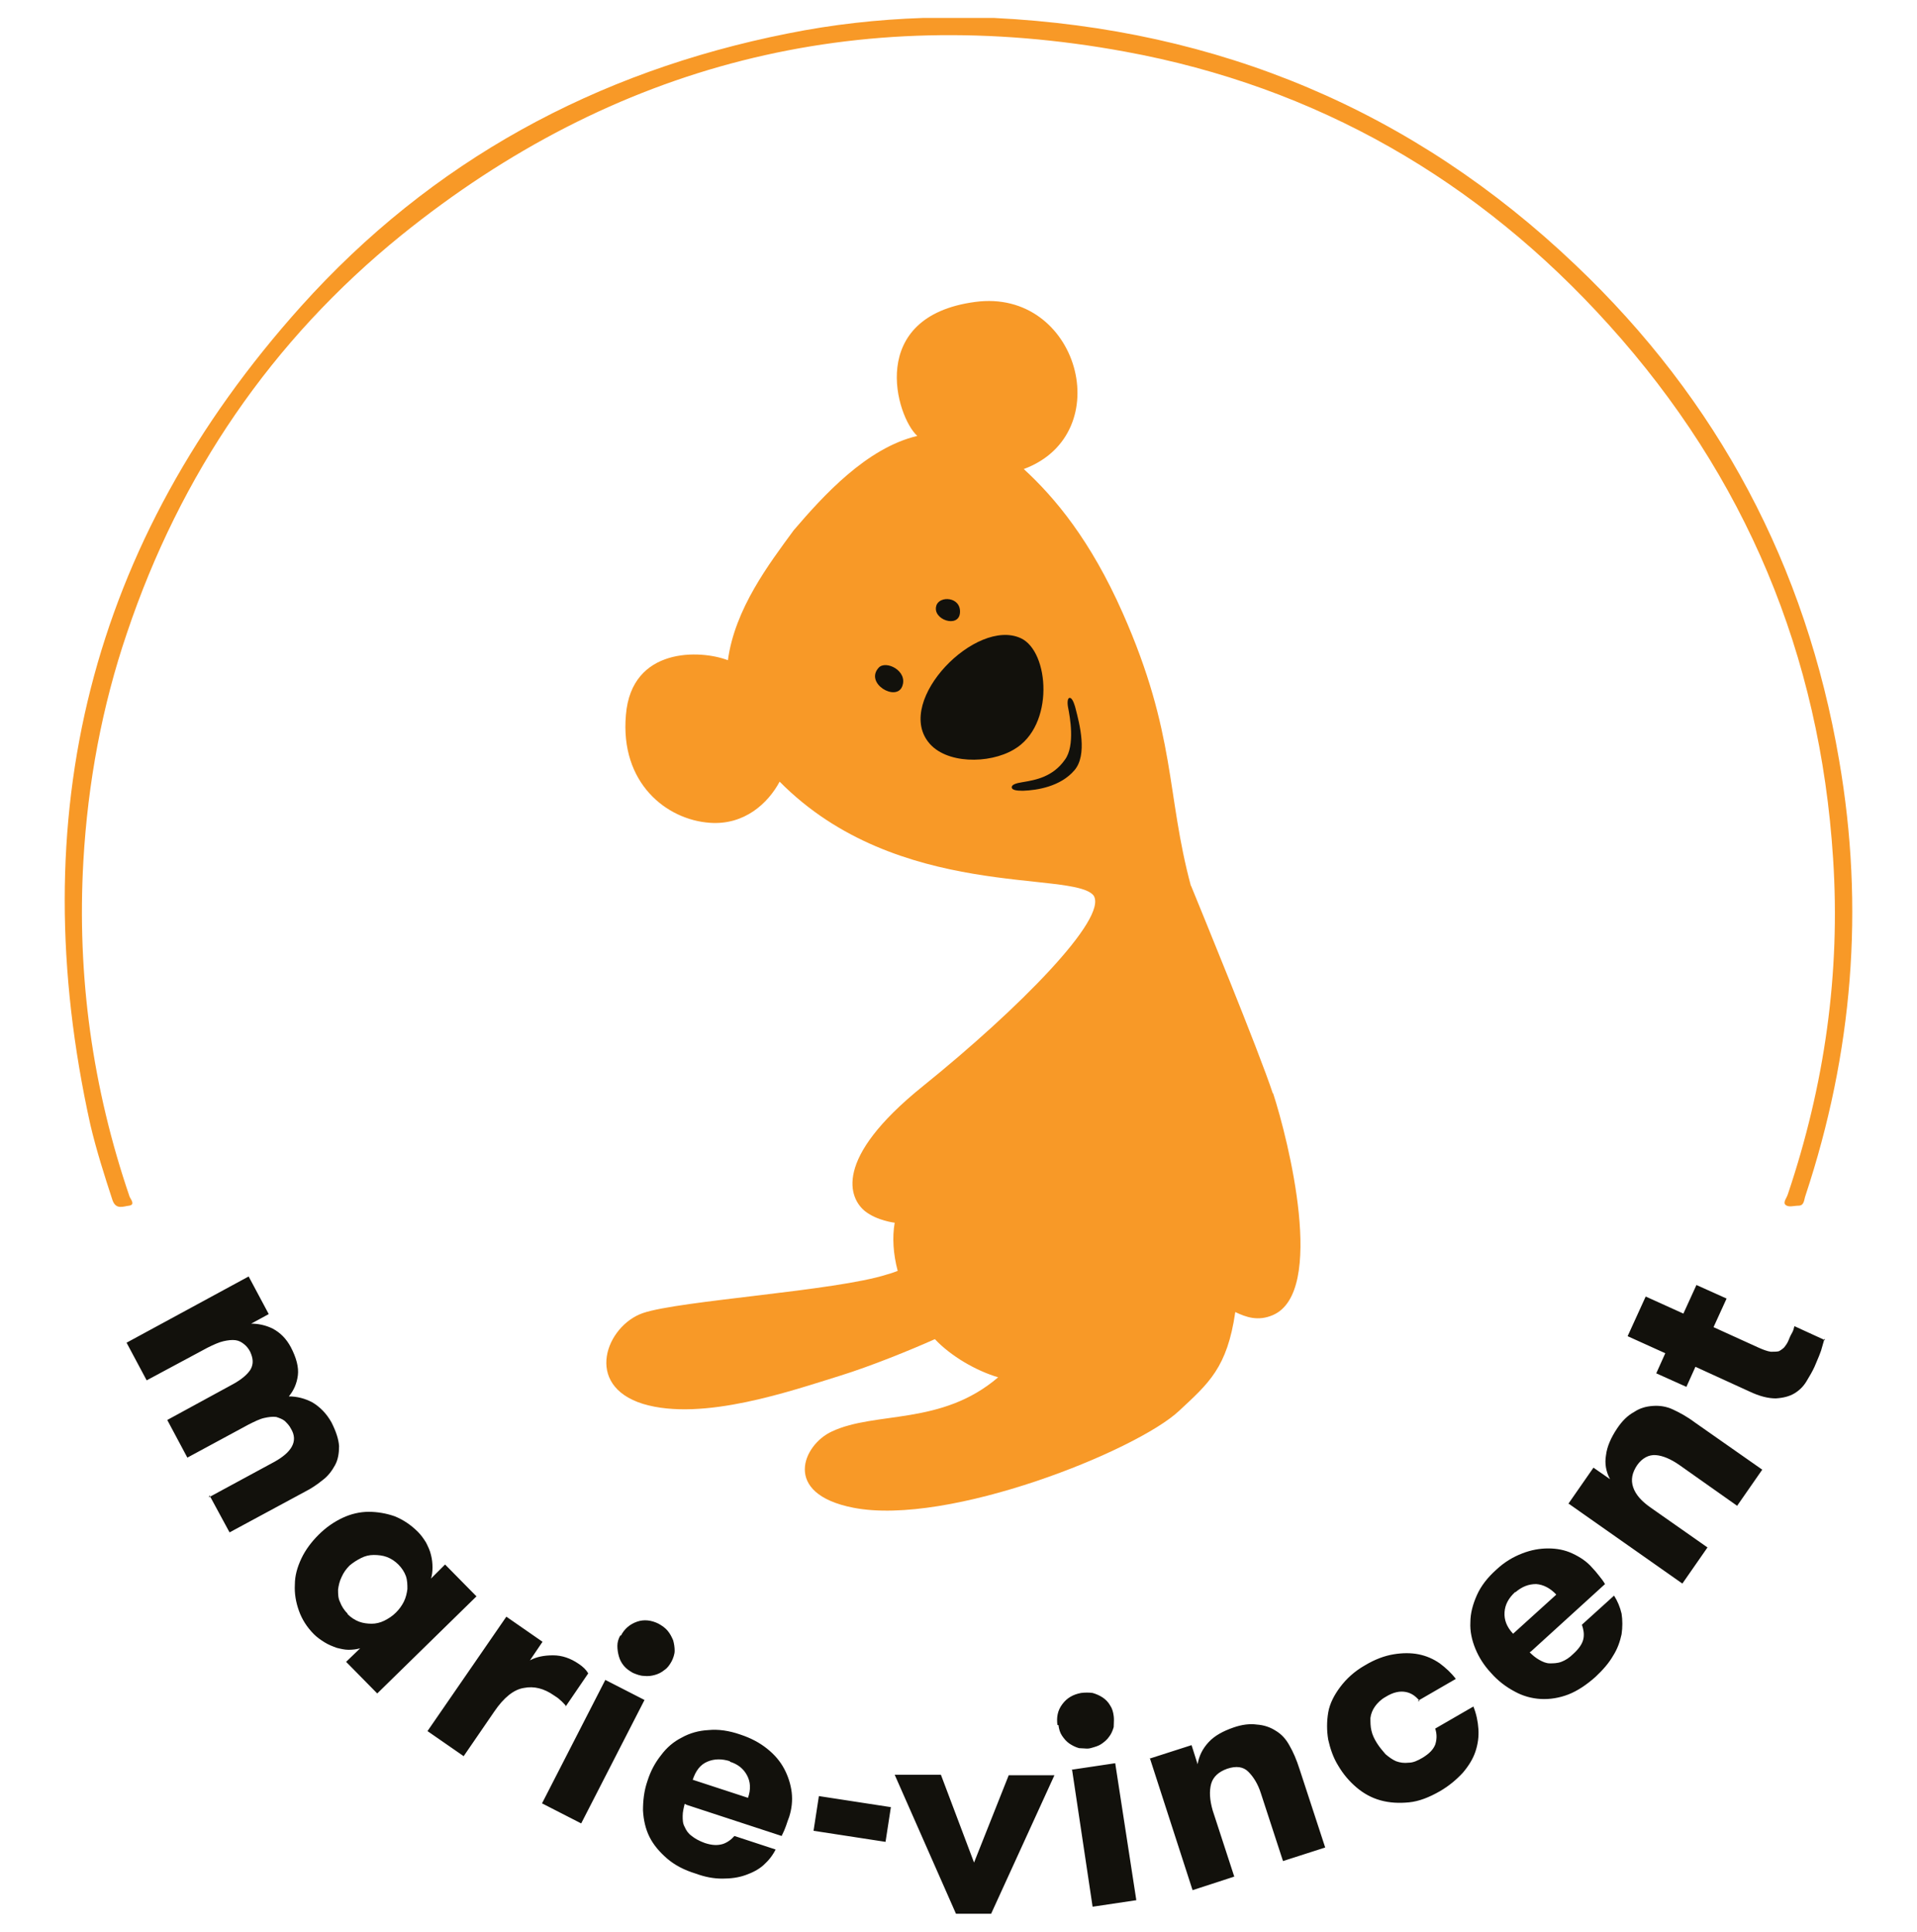
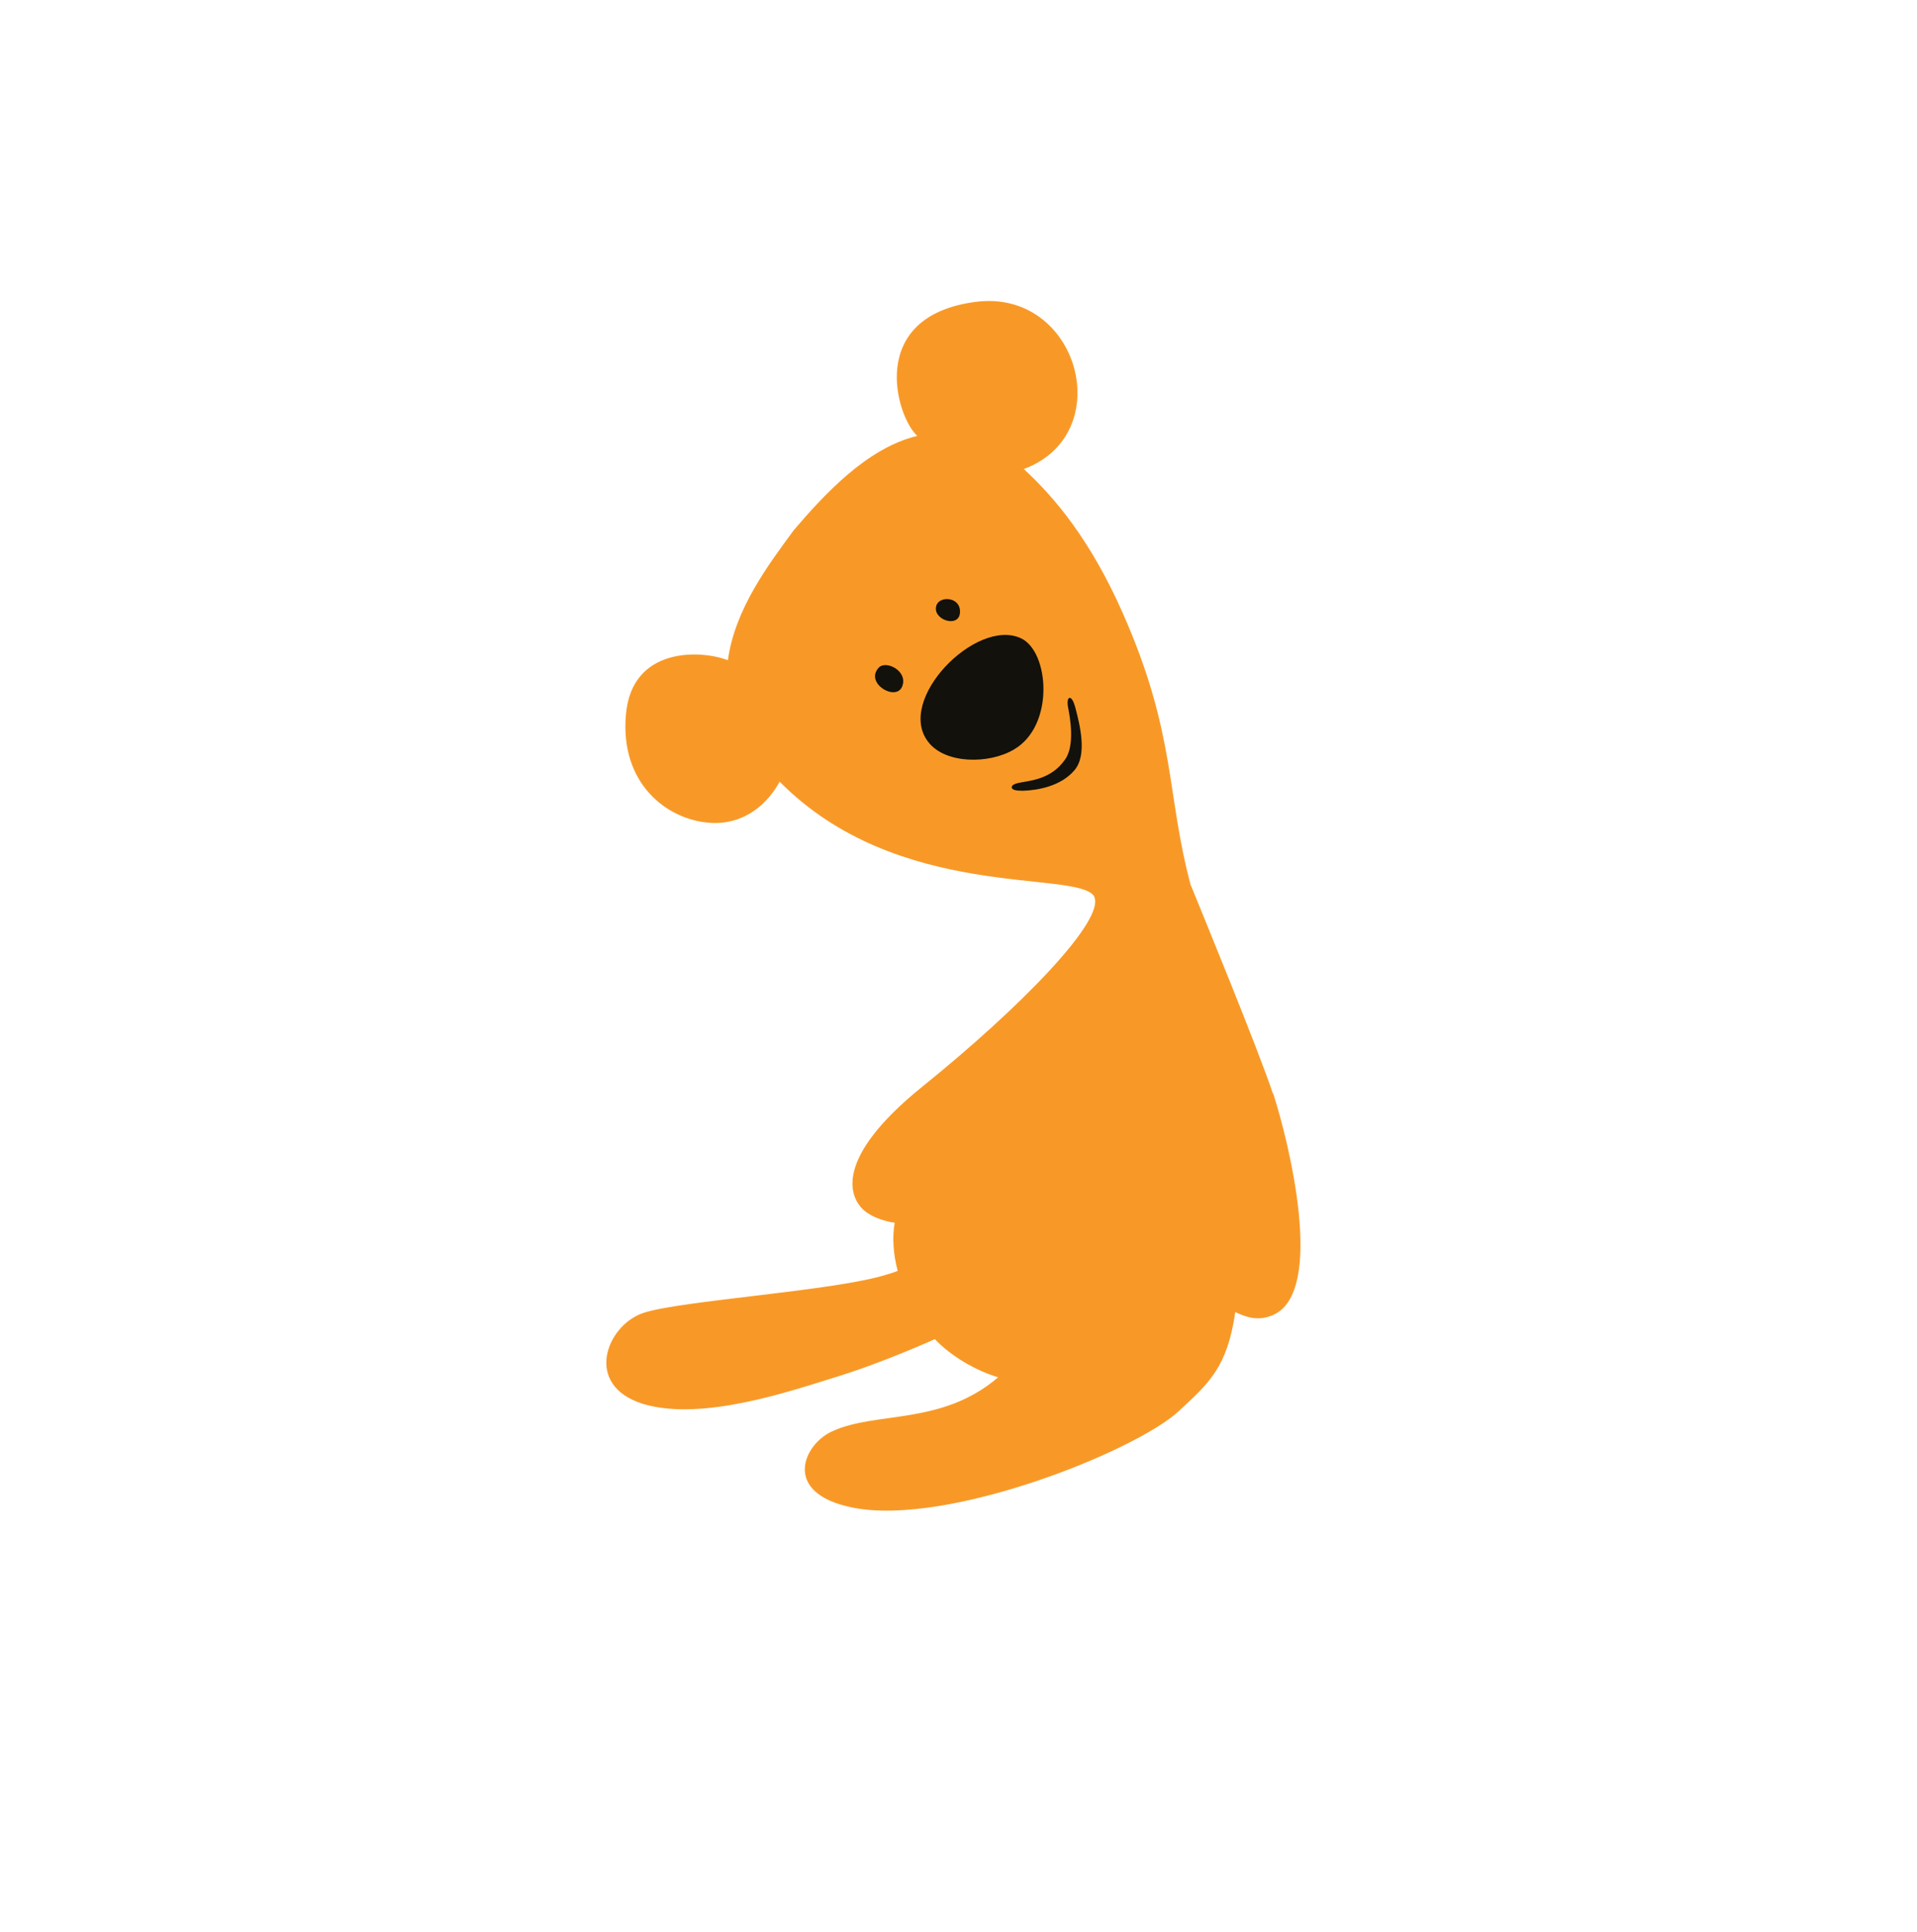
<svg xmlns="http://www.w3.org/2000/svg" width="128" height="129" viewBox="0 0 128 129" fill="none">
-   <path d="M65.105 1.199C65.508 1.199 65.944 1.199 66.38 1.199C81.34 1.936 94.355 7.365 105.189 17.687C114.715 26.735 120.585 37.793 122.799 50.762C124.51 60.648 123.705 70.332 120.552 79.849C120.451 80.117 120.485 80.519 120.082 80.519C119.78 80.519 119.411 80.654 119.21 80.453C119.042 80.285 119.311 79.983 119.378 79.749C121.826 72.477 122.9 65.004 122.397 57.33C121.525 43.725 116.56 31.828 107.437 21.708C98.715 12.023 87.915 5.79 75.101 3.444C57.189 0.16 40.988 4.249 26.799 15.709C18.112 22.747 12.04 31.694 8.485 42.25C6.808 47.176 5.868 52.27 5.567 57.498C5.13 65.171 6.17 72.644 8.652 79.916C8.72 80.084 9.055 80.453 8.619 80.519C8.25 80.553 7.747 80.821 7.512 80.151C6.975 78.509 6.439 76.833 6.036 75.124C1.474 54.549 5.969 36.218 20.091 20.468C28.812 10.75 39.78 4.785 52.594 2.238C55.579 1.635 58.598 1.3 61.617 1.199C62.019 1.199 62.455 1.199 62.892 1.199H65.139H65.105Z" fill="#F89927" />
-   <path fill-rule="evenodd" clip-rule="evenodd" d="M13.952 99.991L14.034 99.947L15.328 102.337L20.359 99.622C20.761 99.421 21.164 99.153 21.533 98.852C21.902 98.583 22.17 98.215 22.372 97.846C22.573 97.478 22.64 97.042 22.64 96.573C22.606 96.104 22.439 95.601 22.137 94.998C21.801 94.395 21.365 93.959 20.862 93.657C20.359 93.389 19.822 93.255 19.286 93.255C19.621 92.853 19.822 92.384 19.889 91.848C19.956 91.312 19.789 90.675 19.42 89.971C19.118 89.401 18.715 88.999 18.212 88.731C17.743 88.497 17.239 88.396 16.77 88.396L17.944 87.759L16.602 85.246L8.451 89.669L9.793 92.183L13.852 90.005C14.254 89.804 14.623 89.636 14.925 89.569C15.227 89.502 15.495 89.469 15.73 89.502C15.965 89.535 16.133 89.636 16.3 89.77C16.468 89.904 16.602 90.072 16.703 90.273C16.904 90.708 16.938 91.077 16.736 91.446C16.535 91.781 16.133 92.116 15.596 92.417L11.168 94.83L12.51 97.344L16.602 95.132C17.005 94.931 17.34 94.763 17.642 94.696C17.944 94.629 18.212 94.596 18.447 94.629C18.648 94.696 18.849 94.763 19.017 94.897C19.185 95.065 19.319 95.199 19.42 95.4C19.688 95.835 19.688 96.238 19.487 96.606C19.286 96.975 18.883 97.31 18.346 97.612L14.034 99.947L13.986 99.857L13.952 99.991ZM31.831 106.592L25.189 113.094L23.11 110.982L24.049 110.078C23.814 110.145 23.546 110.178 23.277 110.178C23.009 110.178 22.741 110.111 22.472 110.044L22.472 110.044C22.204 109.944 21.936 109.843 21.667 109.675C21.399 109.508 21.164 109.34 20.963 109.139C20.493 108.67 20.158 108.134 19.957 107.564C19.755 106.995 19.655 106.425 19.688 105.822C19.688 105.219 19.856 104.649 20.124 104.079C20.393 103.509 20.795 102.973 21.265 102.504C21.768 102.001 22.305 101.633 22.875 101.365C23.445 101.097 24.049 100.963 24.619 100.963C25.189 100.963 25.793 101.063 26.363 101.264C26.933 101.499 27.437 101.834 27.906 102.303C28.108 102.504 28.275 102.739 28.443 103.007C28.577 103.275 28.711 103.543 28.778 103.845C28.846 104.113 28.879 104.381 28.879 104.682C28.879 104.95 28.846 105.219 28.778 105.42L29.718 104.481L31.797 106.592H31.831ZM23.21 107.799C23.445 108.033 23.713 108.201 23.982 108.302C24.25 108.402 24.552 108.436 24.82 108.436C25.089 108.436 25.39 108.369 25.659 108.235C25.927 108.1 26.196 107.933 26.43 107.698C26.665 107.464 26.833 107.229 26.967 106.961C27.101 106.693 27.168 106.391 27.202 106.123C27.202 105.822 27.202 105.554 27.101 105.252C27.001 104.984 26.833 104.716 26.598 104.481C26.363 104.247 26.095 104.079 25.827 103.979C25.558 103.878 25.256 103.845 24.954 103.845C24.653 103.845 24.384 103.912 24.116 104.046C23.848 104.18 23.579 104.347 23.344 104.548C23.11 104.783 22.942 105.017 22.808 105.319C22.674 105.587 22.607 105.889 22.573 106.157C22.573 106.458 22.573 106.727 22.707 106.995C22.808 107.263 22.976 107.531 23.21 107.765V107.799ZM37.399 113.529C37.499 113.596 37.768 113.898 37.768 113.898V113.965L39.277 111.753C39.143 111.519 38.942 111.318 38.64 111.116C38.103 110.748 37.533 110.547 36.929 110.547C36.325 110.547 35.822 110.647 35.386 110.882L36.225 109.642L33.81 107.966L28.544 115.607L30.959 117.282L33.005 114.3C33.642 113.362 34.313 112.826 34.984 112.725C35.655 112.591 36.325 112.758 36.996 113.228C37.164 113.328 37.298 113.429 37.399 113.529ZM40.418 112.189L43.034 113.529L38.807 121.773L36.191 120.433L40.418 112.189ZM41.457 109.24C41.692 108.771 42.061 108.469 42.531 108.302C43 108.134 43.504 108.201 43.973 108.436C44.208 108.57 44.409 108.704 44.577 108.905C44.745 109.106 44.845 109.307 44.946 109.541C45.013 109.776 45.047 110.011 45.047 110.245C45.047 110.48 44.946 110.748 44.845 110.949C44.711 111.184 44.577 111.385 44.376 111.519C44.174 111.686 43.973 111.787 43.738 111.854C43.504 111.921 43.269 111.954 43 111.921C42.766 111.921 42.497 111.82 42.262 111.72C42.028 111.586 41.826 111.452 41.659 111.251C41.491 111.049 41.39 110.848 41.323 110.614C41.256 110.379 41.223 110.145 41.223 109.91C41.223 109.676 41.29 109.441 41.424 109.206L41.457 109.24ZM45.717 120.466L45.717 120.466L45.852 120.533L52.191 122.611C52.325 122.343 52.426 122.108 52.493 121.907C52.56 121.706 52.627 121.505 52.694 121.337C52.862 120.801 52.929 120.265 52.862 119.695C52.795 119.159 52.627 118.623 52.359 118.12C52.091 117.618 51.722 117.182 51.218 116.78C50.715 116.378 50.145 116.076 49.441 115.841C48.669 115.573 47.965 115.473 47.294 115.54C46.657 115.573 46.053 115.741 45.516 116.043C44.98 116.311 44.51 116.713 44.141 117.215C43.738 117.718 43.437 118.288 43.235 118.924C43 119.595 42.933 120.265 42.933 120.902C42.967 121.538 43.101 122.142 43.369 122.678C43.638 123.214 44.04 123.683 44.543 124.119C45.047 124.554 45.684 124.889 46.455 125.124C47.093 125.359 47.663 125.459 48.233 125.459C48.803 125.459 49.306 125.392 49.776 125.225C50.246 125.057 50.648 124.856 50.984 124.554C51.319 124.253 51.587 123.918 51.789 123.515L49.038 122.611C48.837 122.845 48.569 123.046 48.267 123.147C47.931 123.247 47.562 123.247 47.059 123.08C46.69 122.946 46.388 122.778 46.187 122.611C45.952 122.443 45.818 122.242 45.717 122.007C45.583 121.773 45.583 121.538 45.583 121.27C45.583 121.002 45.65 120.734 45.717 120.466ZM47.227 117.651C47.697 117.45 48.2 117.45 48.736 117.618V117.651C49.273 117.819 49.642 118.12 49.877 118.556C50.111 118.992 50.145 119.494 49.944 120.064L46.254 118.857C46.455 118.254 46.757 117.852 47.227 117.651ZM54.678 119.947L54.321 122.265L59.128 123.004L59.485 120.686L54.678 119.947ZM65.038 124.387L62.825 118.522H59.739L63.831 127.805H66.179L70.405 118.556H67.353L65.038 124.387ZM70.606 115.205C70.539 114.702 70.606 114.233 70.942 113.797C71.244 113.395 71.646 113.161 72.183 113.06C72.451 113.027 72.72 113.027 72.954 113.06C73.189 113.127 73.424 113.228 73.625 113.362C73.826 113.496 73.994 113.663 74.128 113.898C74.263 114.099 74.33 114.333 74.363 114.602C74.386 114.782 74.378 114.947 74.371 115.107V115.107V115.107V115.107C74.367 115.185 74.363 115.262 74.363 115.339C74.296 115.573 74.195 115.808 74.061 115.976C73.927 116.177 73.726 116.344 73.525 116.478C73.343 116.599 73.108 116.665 72.891 116.726L72.82 116.746C72.665 116.791 72.495 116.776 72.32 116.761L72.32 116.761C72.23 116.754 72.139 116.746 72.049 116.746C71.814 116.679 71.613 116.579 71.411 116.445C71.21 116.311 71.042 116.11 70.908 115.908C70.774 115.707 70.707 115.473 70.674 115.205H70.606ZM71.546 118.187L71.583 118.182L72.954 127.336L75.873 126.9L74.464 117.752L71.583 118.182L71.579 118.154L71.546 118.187ZM76.785 117.437L76.745 117.45L76.778 117.416L76.785 117.437ZM76.785 117.437L79.562 116.545L79.965 117.819C80.065 117.249 80.3 116.78 80.703 116.344C81.105 115.908 81.675 115.607 82.346 115.372C82.916 115.171 83.453 115.104 83.923 115.171C84.392 115.205 84.795 115.339 85.164 115.573C85.566 115.808 85.868 116.143 86.103 116.579C86.338 116.981 86.573 117.517 86.774 118.154L88.485 123.381L85.667 124.286L84.191 119.762C83.99 119.126 83.688 118.656 83.353 118.321C83.017 117.986 82.548 117.919 81.944 118.12C81.374 118.321 81.005 118.656 80.87 119.126C80.736 119.628 80.77 120.198 80.971 120.902L82.413 125.325L79.629 126.23L76.785 117.437ZM94.791 113.596L94.775 113.576C94.766 113.565 94.757 113.554 94.748 113.544L97.206 112.122C96.904 111.72 96.535 111.384 96.133 111.083C95.697 110.781 95.227 110.58 94.724 110.48C94.221 110.379 93.65 110.379 93.047 110.48C92.443 110.58 91.806 110.815 91.135 111.217C90.43 111.619 89.894 112.122 89.491 112.658C89.089 113.194 88.787 113.764 88.686 114.367C88.585 114.97 88.585 115.573 88.686 116.177C88.82 116.78 89.022 117.383 89.357 117.919C89.692 118.489 90.095 118.958 90.564 119.36C91.034 119.762 91.571 120.064 92.174 120.231C92.778 120.399 93.416 120.432 94.087 120.365C94.757 120.298 95.428 120.03 96.133 119.628C96.77 119.26 97.273 118.824 97.676 118.388C98.045 117.953 98.346 117.483 98.514 116.981C98.682 116.478 98.749 115.975 98.715 115.473C98.682 114.97 98.581 114.467 98.38 113.965L95.831 115.439C95.965 115.841 95.931 116.21 95.831 116.512C95.697 116.847 95.428 117.115 94.992 117.383C94.657 117.584 94.355 117.718 94.053 117.718C93.751 117.752 93.483 117.718 93.214 117.618C92.98 117.517 92.745 117.349 92.51 117.148C92.309 116.914 92.107 116.679 91.94 116.411C91.772 116.143 91.638 115.875 91.571 115.573C91.504 115.305 91.504 115.004 91.504 114.736C91.537 114.467 91.638 114.199 91.806 113.965C91.973 113.73 92.208 113.496 92.51 113.328C93.047 112.993 93.483 112.926 93.852 112.993C94.201 113.056 94.49 113.24 94.748 113.544L94.657 113.596H94.791ZM102.774 110.848C102.539 110.714 102.338 110.547 102.137 110.346L102.237 110.279L107.168 105.788C107.047 105.577 106.899 105.392 106.772 105.235L106.732 105.185C106.598 105.017 106.464 104.85 106.33 104.716C105.961 104.28 105.491 103.979 104.988 103.744C104.485 103.509 103.948 103.409 103.378 103.409C102.808 103.409 102.237 103.509 101.634 103.744C101.03 103.979 100.46 104.314 99.923 104.816C99.319 105.353 98.883 105.922 98.615 106.525C98.346 107.129 98.179 107.732 98.179 108.335C98.145 108.938 98.279 109.541 98.514 110.111C98.749 110.681 99.084 111.217 99.554 111.72C100.024 112.256 100.56 112.658 101.13 112.96C101.667 113.261 102.271 113.429 102.875 113.462C103.478 113.496 104.116 113.395 104.72 113.161C105.323 112.926 105.927 112.524 106.531 111.988C107.034 111.519 107.437 111.049 107.705 110.58C108.007 110.111 108.174 109.608 108.275 109.139C108.342 108.67 108.342 108.201 108.275 107.765C108.174 107.33 108.007 106.928 107.772 106.559L105.625 108.503C105.726 108.804 105.793 109.106 105.726 109.441C105.659 109.776 105.424 110.111 105.055 110.446C104.787 110.714 104.518 110.882 104.25 110.982C103.982 111.083 103.713 111.083 103.478 111.083C103.244 111.083 103.009 110.982 102.774 110.848ZM100.46 107.665C100.493 107.162 100.728 106.727 101.164 106.324H101.198C101.634 105.956 102.07 105.788 102.573 105.788C103.042 105.822 103.512 106.056 103.915 106.492L101.03 109.106C100.594 108.637 100.426 108.167 100.46 107.665ZM104.719 100.427L106.397 98.014L107.504 98.784C107.235 98.282 107.135 97.746 107.235 97.176C107.302 96.606 107.571 96.003 107.973 95.4C108.309 94.897 108.678 94.529 109.114 94.294C109.516 94.026 109.919 93.925 110.355 93.892C110.824 93.858 111.26 93.925 111.696 94.126C112.132 94.328 112.636 94.596 113.172 94.998L117.667 98.148L115.99 100.561L112.099 97.813C111.562 97.444 111.026 97.21 110.556 97.176C110.086 97.142 109.65 97.377 109.315 97.846C108.979 98.349 108.879 98.818 109.047 99.321C109.214 99.823 109.617 100.259 110.187 100.661L114.011 103.342L112.334 105.755L104.753 100.427H104.719ZM121.803 89.475C121.811 89.45 121.819 89.425 121.827 89.401L121.86 89.502L121.803 89.475ZM121.708 89.803C121.742 89.681 121.773 89.572 121.803 89.475L119.814 88.564C119.81 88.578 119.807 88.593 119.803 88.608C119.772 88.734 119.736 88.883 119.646 89.033C119.546 89.2 119.479 89.368 119.412 89.535L119.411 89.535C119.344 89.703 119.244 89.837 119.143 89.971C119.043 90.072 118.908 90.172 118.774 90.239C118.64 90.273 118.439 90.273 118.237 90.273C118.003 90.239 117.734 90.139 117.432 90.004L114.414 88.631L115.286 86.721L113.273 85.816L112.401 87.726L109.885 86.586L108.678 89.234L111.193 90.373L110.59 91.714L112.602 92.618L113.206 91.278L116.795 92.92C117.5 93.255 118.07 93.389 118.573 93.389C119.076 93.356 119.479 93.255 119.814 93.054C120.149 92.853 120.418 92.585 120.619 92.25C120.82 91.915 121.022 91.579 121.156 91.278C121.201 91.169 121.247 91.063 121.291 90.959C121.409 90.681 121.518 90.425 121.592 90.206C121.636 90.059 121.674 89.925 121.708 89.803Z" fill="#12110C" />
  <path d="M84.996 73.045C84.024 70.096 80.133 60.646 79.562 59.239C79.562 59.205 79.529 59.172 79.529 59.138C79.529 59.138 79.529 59.172 79.529 59.205C77.852 53.006 78.556 49.051 74.967 40.942C72.82 36.083 70.439 33.234 68.359 31.324C74.699 28.978 72.015 19.227 65.105 20.165C57.827 21.137 59.839 27.839 61.248 29.112C57.86 29.917 54.975 33.1 52.996 35.412C51.353 37.658 49.072 40.64 48.602 44.092C46.791 43.388 42.162 43.187 41.793 47.744C41.391 52.302 44.51 54.748 47.395 54.949C49.709 55.117 51.286 53.642 52.057 52.201C59.94 60.177 71.68 58.099 73.022 59.808C73.994 61.316 68.057 67.348 61.617 72.543C55.546 77.435 56.72 80.049 57.759 80.887C58.565 81.523 59.739 81.657 59.739 81.657C59.571 82.629 59.638 83.735 59.94 84.874C59.739 84.942 59.504 85.042 59.235 85.109C55.814 86.215 45.382 86.852 42.933 87.689C40.485 88.527 38.942 92.515 42.933 93.755C46.925 94.961 52.929 92.85 56.082 91.878C58.128 91.242 60.778 90.169 62.422 89.432C63.495 90.571 65.172 91.543 66.648 91.979C62.858 95.229 58.464 94.224 55.546 95.598C53.634 96.469 52.158 99.753 56.988 100.692C63.361 101.932 75.906 96.871 78.724 94.224C80.703 92.381 81.944 91.342 82.481 87.622C83.185 87.957 83.99 88.259 84.996 87.823C88.552 86.282 86.036 76.162 84.996 72.978" fill="#F89927" />
  <path fill-rule="evenodd" clip-rule="evenodd" d="M62.522 40.442C62.221 41.381 64.032 41.984 64.099 40.911C64.166 39.839 62.724 39.772 62.522 40.442ZM58.665 44.597C59.135 44.061 60.644 44.798 60.242 45.837C59.839 46.876 57.726 45.636 58.665 44.597ZM68.158 42.62C70.07 43.492 70.439 48.485 67.688 50.06C66.045 51.032 63.126 51.032 61.986 49.557C59.772 46.742 65.172 41.246 68.158 42.62ZM71.747 51.434C70.808 52.54 69.231 52.774 68.325 52.808H68.258C67.923 52.808 67.554 52.774 67.554 52.573C67.554 52.406 67.822 52.305 68.258 52.238C68.29 52.233 68.322 52.227 68.355 52.222C69.13 52.089 70.305 51.888 71.109 50.73C71.804 49.784 71.429 47.828 71.326 47.294C71.32 47.261 71.315 47.233 71.311 47.212C71.244 46.843 71.311 46.608 71.411 46.608C71.546 46.575 71.68 46.843 71.78 47.178C71.79 47.217 71.801 47.257 71.812 47.299C72.092 48.376 72.619 50.402 71.747 51.434Z" fill="#12110C" />
</svg>